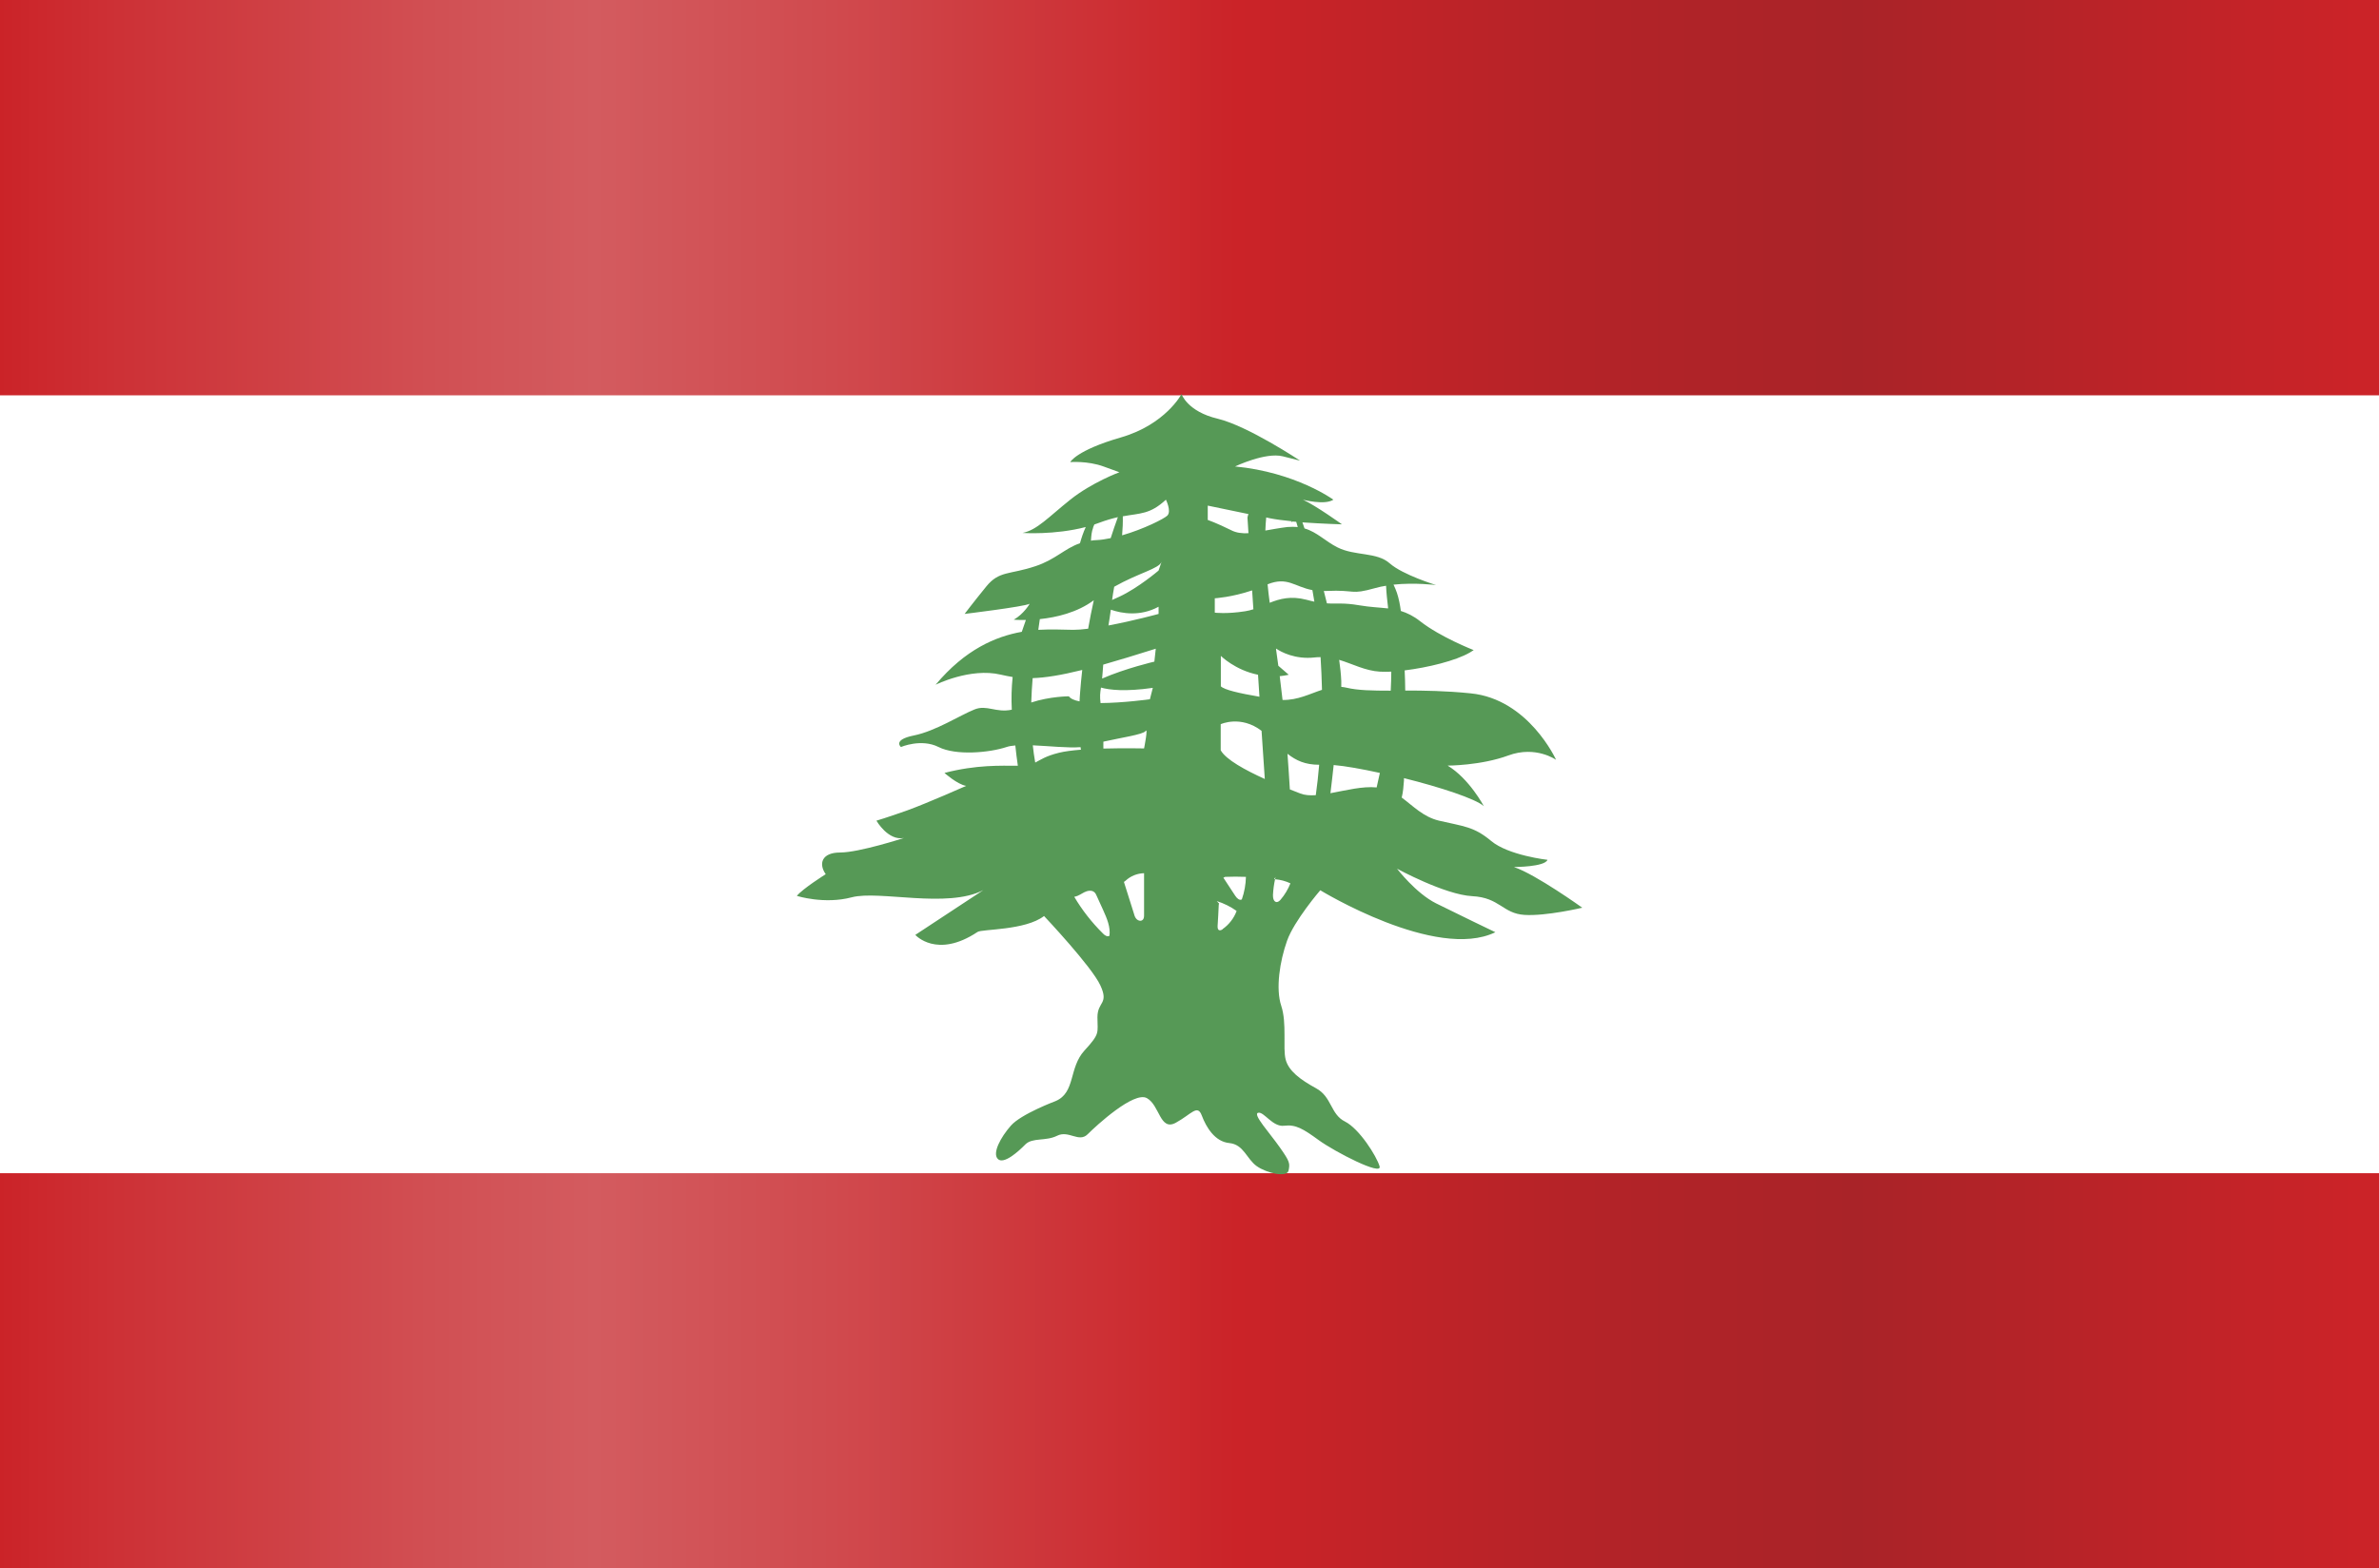
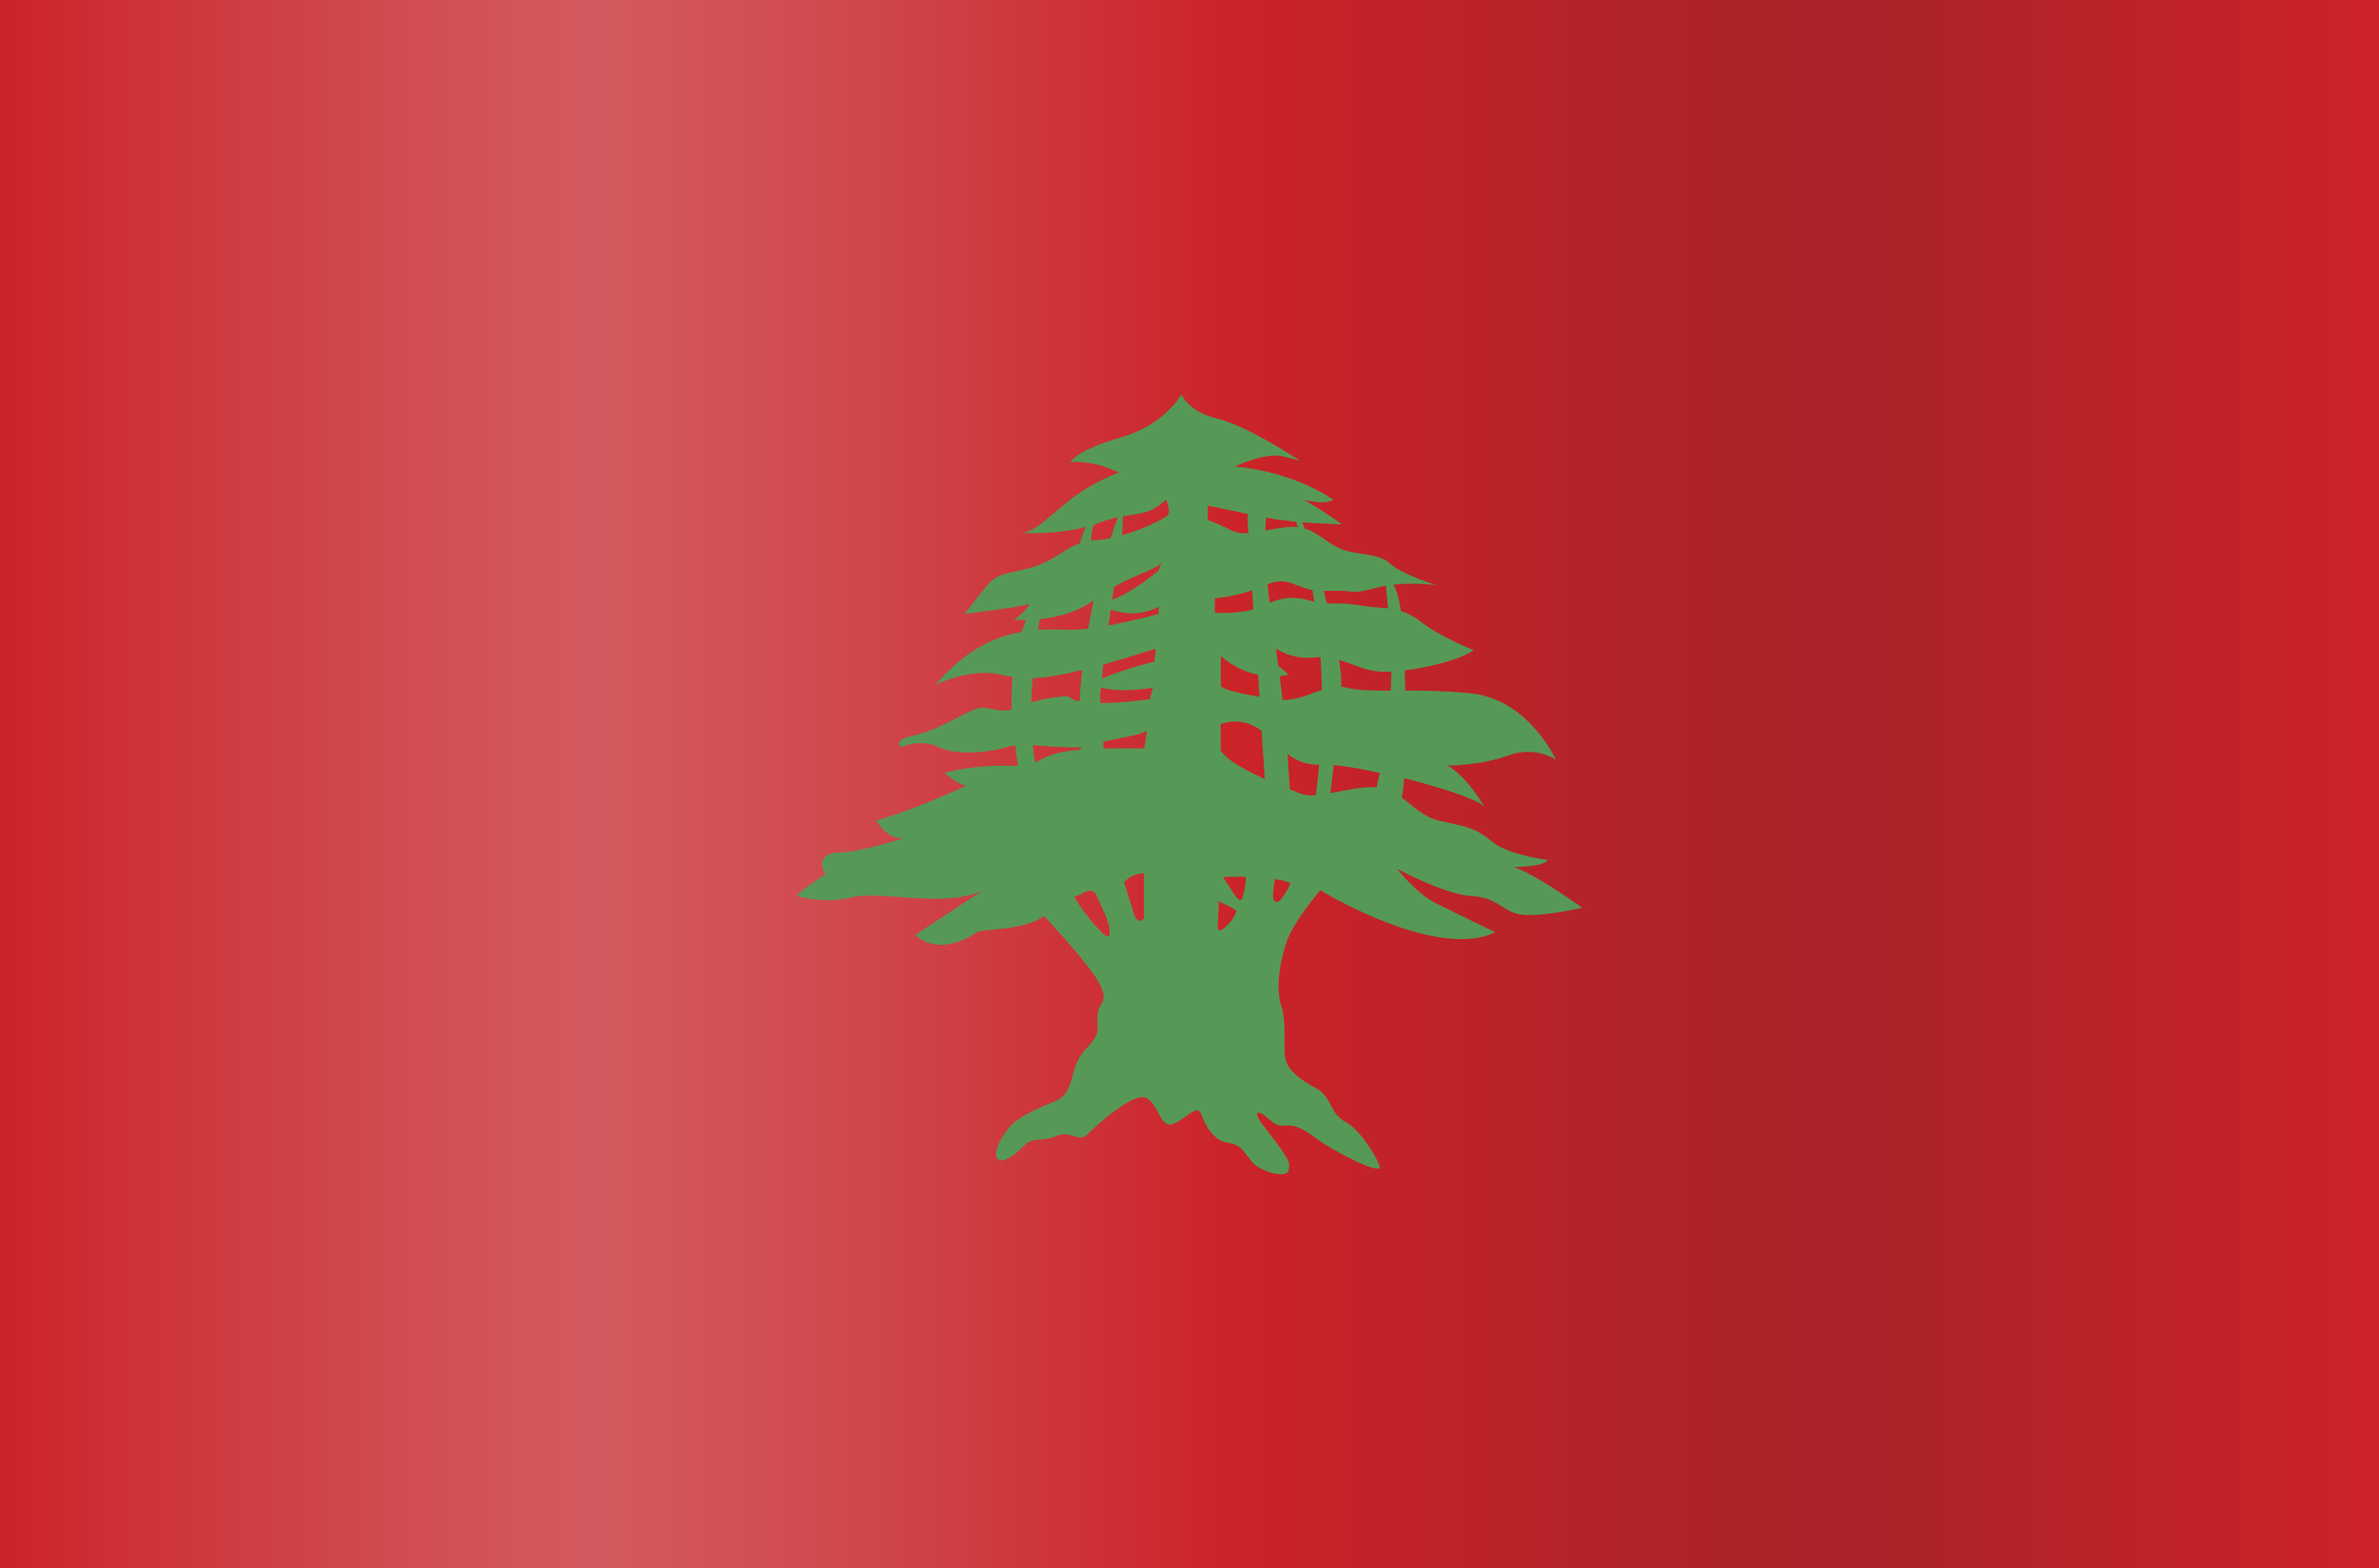
<svg xmlns="http://www.w3.org/2000/svg" id="Layer_2" viewBox="0 0 168.89 111.36">
  <rect x="0" y="0" width="168.89" height="111.36" fill="#333333" stroke="none" />
  <defs>
    <style>.cls-1{fill:url(#linear-gradient);}.cls-1,.cls-2,.cls-3{stroke-width:0px;}.cls-2{fill:url(#linear-gradient-2);}.cls-3{fill:#569956;}</style>
    <linearGradient id="linear-gradient" x1="0" y1="-16111.59" x2="168.89" y2="-16111.59" gradientTransform="translate(0 -16055.91) scale(1 -1)" gradientUnits="userSpaceOnUse">
      <stop offset="0" stop-color="#cb2328" />
      <stop offset=".05" stop-color="#cd3136" />
      <stop offset=".18" stop-color="#d14f53" />
      <stop offset=".25" stop-color="#d35b5f" />
      <stop offset=".35" stop-color="#d04a4e" />
      <stop offset=".52" stop-color="#cb2328" />
      <stop offset=".68" stop-color="#b22328" />
      <stop offset=".78" stop-color="#a92328" />
      <stop offset=".99" stop-color="#cb2328" />
    </linearGradient>
    <linearGradient id="linear-gradient-2" x1="0" y1="-16111.59" x2="168.89" y2="-16111.59" gradientTransform="translate(0 -16055.91) scale(1 -1)" gradientUnits="userSpaceOnUse">
      <stop offset="0" stop-color="#fff" />
      <stop offset=".33" stop-color="#fff" />
      <stop offset=".69" stop-color="#fff" />
      <stop offset=".7" stop-color="#fff" />
      <stop offset=".99" stop-color="#fff" />
    </linearGradient>
  </defs>
  <g id="OBJECTS">
    <rect class="cls-1" width="168.89" height="111.36" />
-     <rect class="cls-2" y="28.07" width="168.89" height="55.23" />
    <path class="cls-3" d="m107.5,61.56s2.16,0,2.36-.51c0,0-2.77-.31-4-1.34-1.23-1.03-1.95-1.03-3.7-1.44-1.13-.27-1.83-1.04-2.65-1.64.1-.39.13-.8.16-1.21,0-.06,0-.11,0-.17,2.56.64,5.08,1.46,5.67,1.99,0,0-1.03-1.95-2.57-2.88,0,0,2.36,0,4.31-.72,1.95-.72,3.39.31,3.39.31,0,0-1.95-4.31-6.06-4.72-1.76-.18-3.31-.2-4.65-.2,0-.48-.02-.95-.04-1.43,1.63-.2,3.62-.68,4.63-1.27.1-.06.19-.12.27-.17,0,0-2.36-.92-3.8-2.05-.48-.38-.93-.59-1.37-.73-.06-.44-.14-.87-.28-1.29-.07-.2-.15-.39-.24-.58,1.53-.16,3.02.03,3.02.03,0,0-2.36-.72-3.29-1.54-.92-.82-2.46-.51-3.7-1.13-.88-.44-1.45-1.09-2.35-1.35-.04-.11-.07-.22-.11-.32-.01-.04-.03-.07-.04-.11,1.41.1,2.81.14,2.81.14,0,0-1.85-1.33-2.77-1.75,0,0,1.54.41,2.16,0,0,0-2.67-1.95-6.98-2.36,0,0,2.16-1.03,3.39-.72l1.23.31s-3.7-2.46-5.85-2.98c-2.16-.51-2.57-1.75-2.57-1.75,0,0-1.13,2.16-4.31,3.08-3.18.92-3.59,1.75-3.59,1.75,0,0,1.23-.1,2.36.31l1.13.41s-1.95.72-3.49,1.95c-1.54,1.23-2.36,2.16-3.39,2.36,0,0,2.27.16,4.49-.42-.17.37-.3.76-.41,1.15-1.1.38-1.74,1.16-3.16,1.63-1.85.62-2.57.31-3.49,1.44-.92,1.13-1.54,1.95-1.54,1.95,0,0,4.21-.51,4.62-.72,0,0-.41.72-1.13,1.13,0,0,.33.03.86.02-.1.28-.2.56-.29.84-1.85.33-4.02,1.25-6.12,3.76,0,0,2.46-1.23,4.62-.72.29.07.57.12.85.17-.08.77-.1,1.54-.06,2.32-1.12.24-1.77-.37-2.64-.02-1.03.41-2.77,1.54-4.31,1.85-1.54.31-.92.82-.92.82,0,0,1.44-.62,2.67,0,1.23.62,3.59.41,4.83,0,.17-.06.38-.09.62-.11.05.48.11.97.18,1.44-1.22,0-2.93-.08-5.21.51,0,0,.92.82,1.54.92,0,0-2.77,1.23-4.21,1.75-1.44.51-2.16.72-2.16.72,0,0,.82,1.44,1.95,1.23,0,0-3.18,1.03-4.52,1.03s-1.54.82-1.03,1.54c0,0-1.64,1.03-2.05,1.54,0,0,1.95.62,3.9.1,1.95-.51,6.78.82,9.34-.51,0,0-3.29,2.16-4.83,3.18,0,0,1.52,1.72,4.42-.21.31-.21,3.39-.1,4.72-1.13,0,0,3.39,3.59,4,4.93.62,1.34-.21,1.13-.21,2.26s.21,1.13-.92,2.36c-1.13,1.23-.62,2.98-2.05,3.59,0,0-2.46.92-3.18,1.75-.72.82-1.33,1.95-.92,2.36s1.44-.51,1.95-1.03c.51-.51,1.44-.21,2.26-.62.82-.41,1.54.51,2.16-.1.62-.62,3.29-3.08,4.21-2.57.92.51.92,2.36,2.05,1.75,1.13-.62,1.54-1.34,1.85-.51.31.82.92,1.85,1.95,1.95s1.23,1.13,1.95,1.64c.72.51,2.16.82,2.26.31s.1-.62-.62-1.64c-.72-1.03-1.95-2.36-1.54-2.46.41-.1,1.03,1.03,1.85.92.82-.1,1.33.21,2.46,1.03,1.13.82,4.52,2.57,4.31,1.85-.21-.72-1.44-2.67-2.46-3.18-1.03-.51-.92-1.75-2.05-2.36-1.13-.62-1.95-1.23-2.16-2.05-.21-.82.1-2.57-.31-3.8-.41-1.23-.1-3.18.41-4.62.51-1.44,2.36-3.59,2.36-3.59,0,0,8.22,5.03,12.43,2.98,0,0-2.77-1.33-4.21-2.05-1.44-.72-2.77-2.46-2.77-2.46,0,0,3.39,1.85,5.34,1.95,1.95.1,2.16,1.23,3.7,1.33,1.54.1,4.11-.51,4.11-.51,0,0-3.29-2.36-4.83-2.88Zm-29.9-24.11c.03-.07.06-.14.09-.21.11-.04.23-.08.34-.12.51-.19.94-.31,1.33-.4-.18.49-.35.99-.51,1.49-.35.07-.7.13-1.02.14-.14,0-.26.02-.38.04.02-.32.04-.64.16-.94Zm-3.79,6.51c1.16-.12,2.66-.46,3.84-1.34-.15.67-.28,1.35-.4,2.02-.39.05-.75.08-1.06.08-.64,0-1.49-.06-2.48,0,.04-.26.07-.51.11-.76Zm2.87,5.2c-.02.21-.03.43-.04.64-.37-.07-.64-.19-.76-.36,0,0-1.33,0-2.67.44.02-.58.05-1.15.1-1.73.9-.03,1.98-.2,3.52-.58-.06.53-.11,1.06-.15,1.58Zm-3.19,4.97c-.07-.4-.13-.81-.17-1.21,1.16.05,2.5.2,3.39.13,0,.06.02.12.03.18-.62.05-1.17.12-1.57.22-.93.23-1.3.5-1.67.69Zm5.26,12.32c-.15.08-.33-.04-.45-.17-.79-.78-1.48-1.66-2.04-2.61h.04c.25-.05.46-.21.68-.32.22-.11.52-.17.71,0,.08.07.13.17.17.27l.46,1.01c.26.58.53,1.2.44,1.82Zm2.36-1.13c-.11.1-.3.06-.41-.05-.11-.1-.16-.25-.2-.4-.24-.75-.48-1.5-.71-2.25l.12-.09c.35-.33.83-.52,1.31-.53,0,.98,0,1.97,0,2.95,0,.13,0,.28-.11.37Zm.11-12.18s-1.39-.03-2.89.01c0-.16,0-.33,0-.49,1.25-.28,2.83-.51,2.99-.75.21-.31-.1,1.23-.1,1.23Zm.41-3.49s-1.88.26-3.5.27c-.06-.5-.03-.7.03-1.1.6.17,1.72.3,3.68.02l-.21.82Zm.31-2.67s-2.03.47-3.7,1.2c.03-.28.05-.63.08-.99,1.05-.3,2.28-.67,3.73-1.13l-.1.92Zm.31-3.39s-1.78.49-3.56.82c.06-.37.12-.74.17-1.12.78.27,2.08.5,3.39-.21v.51Zm0-3.08s-1.44,1.23-2.77,1.85c-.21.1-.38.17-.53.24.04-.3.09-.62.15-.94,1.73-.98,3.19-1.28,3.36-1.77l-.21.62Zm.62-3.9c-.22.22-1.68.96-3.21,1.4.04-.46.06-.91.05-1.35,1.25-.23,1.93-.13,3.06-1.18,0,0,.41.82.1,1.13Zm15.85,12.43c-1.29,0-2.33-.02-3.12-.21-.13-.03-.26-.05-.38-.06,0-.13,0-.26,0-.4-.02-.51-.08-1.01-.15-1.52.96.29,1.85.78,2.9.84.23.01.5.01.8,0,0,.45-.02.89-.04,1.34Zm-8.74-7.55c1.42-.57,1.91.17,3.19.41.05.27.09.54.14.82-.18-.04-.37-.08-.58-.14-1.08-.28-1.87-.07-2.59.22-.06-.43-.11-.87-.15-1.3Zm-.57,7.98c-1.46-.25-2.49-.49-2.74-.74v-2.16s1.01,1.01,2.64,1.34l.1,1.55Zm1.44-1.46c.21-.02.42-.05.64-.1l-.74-.64c-.05-.39-.1-.77-.16-1.16,0-.02,0-.04,0-.06.34.23,1.34.79,2.75.63.14-.02.27-.02.41-.02.05.77.08,1.54.1,2.32-.86.28-1.72.74-2.8.72-.06-.56-.13-1.13-.2-1.69Zm3.31-6.05c2.16-.1,1.64.31,3.49-.21.24-.07.49-.12.75-.16.02.51.08,1.03.14,1.54,0,.02,0,.05,0,.07-.61-.07-1.26-.09-2.03-.22-1.15-.2-1.59-.09-2.31-.14-.07-.29-.15-.59-.22-.88.06,0,.11,0,.17,0Zm-2.47-4.93s.02.04.04.06l.02-.06c.09,0,.18.02.27.02.04.12.07.25.11.37-.22-.02-.47-.02-.74,0-.57.07-1.09.17-1.56.25.01-.31.03-.62.06-.93.1.02.19.04.27.06.39.08.94.15,1.54.21Zm-5.95-.1v-1.03s1.5.31,2.89.6c-.03.08-.06.16-.07.25l.07,1.11c-.45.02-.86-.02-1.24-.22-1.03-.51-1.64-.72-1.64-.72Zm.51,5.55s1.19-.07,2.64-.56l.09,1.34c-.19.06-.38.11-.58.14-1.33.21-2.16.1-2.16.1v-1.03Zm.55,23.5c-.08.05-.18.1-.26.06-.1-.05-.1-.18-.1-.29.03-.49.06-.99.08-1.49,0-.04.01-.08.03-.1l-.17-.18c.51.16.99.4,1.41.7-.19.52-.55.98-1,1.29Zm1.36-2.12c-.17.1-.36-.09-.47-.26-.28-.43-.56-.85-.84-1.28l.12-.06c.49-.02.98-.02,1.48,0-.01.54-.11,1.08-.29,1.6Zm-1.5-10.59v-1.85s1.42-.66,2.9.47l.23,3.42c-1.37-.62-2.77-1.38-3.13-2.04Zm4.27,10.59c-.08.09-.18.19-.3.19-.21-.01-.27-.3-.26-.51.02-.38.07-.75.15-1.12-.02,0-.04,0-.06,0l.09-.15c-.01.05-.02.11-.03.16.38.03.75.13,1.09.29-.17.42-.4.81-.69,1.15Zm.64-7.8c-.05-.85-.11-1.7-.17-2.54.61.48,1.25.78,2.25.78-.06.72-.14,1.44-.24,2.16-.42.03-.79,0-1.1-.12-.2-.08-.45-.17-.74-.29Zm3.11-1.74c.83.07,2,.28,3.28.56-.07.34-.15.69-.23,1.03-.99-.1-2.19.21-3.28.41.08-.67.16-1.33.23-2Z" />
  </g>
</svg>